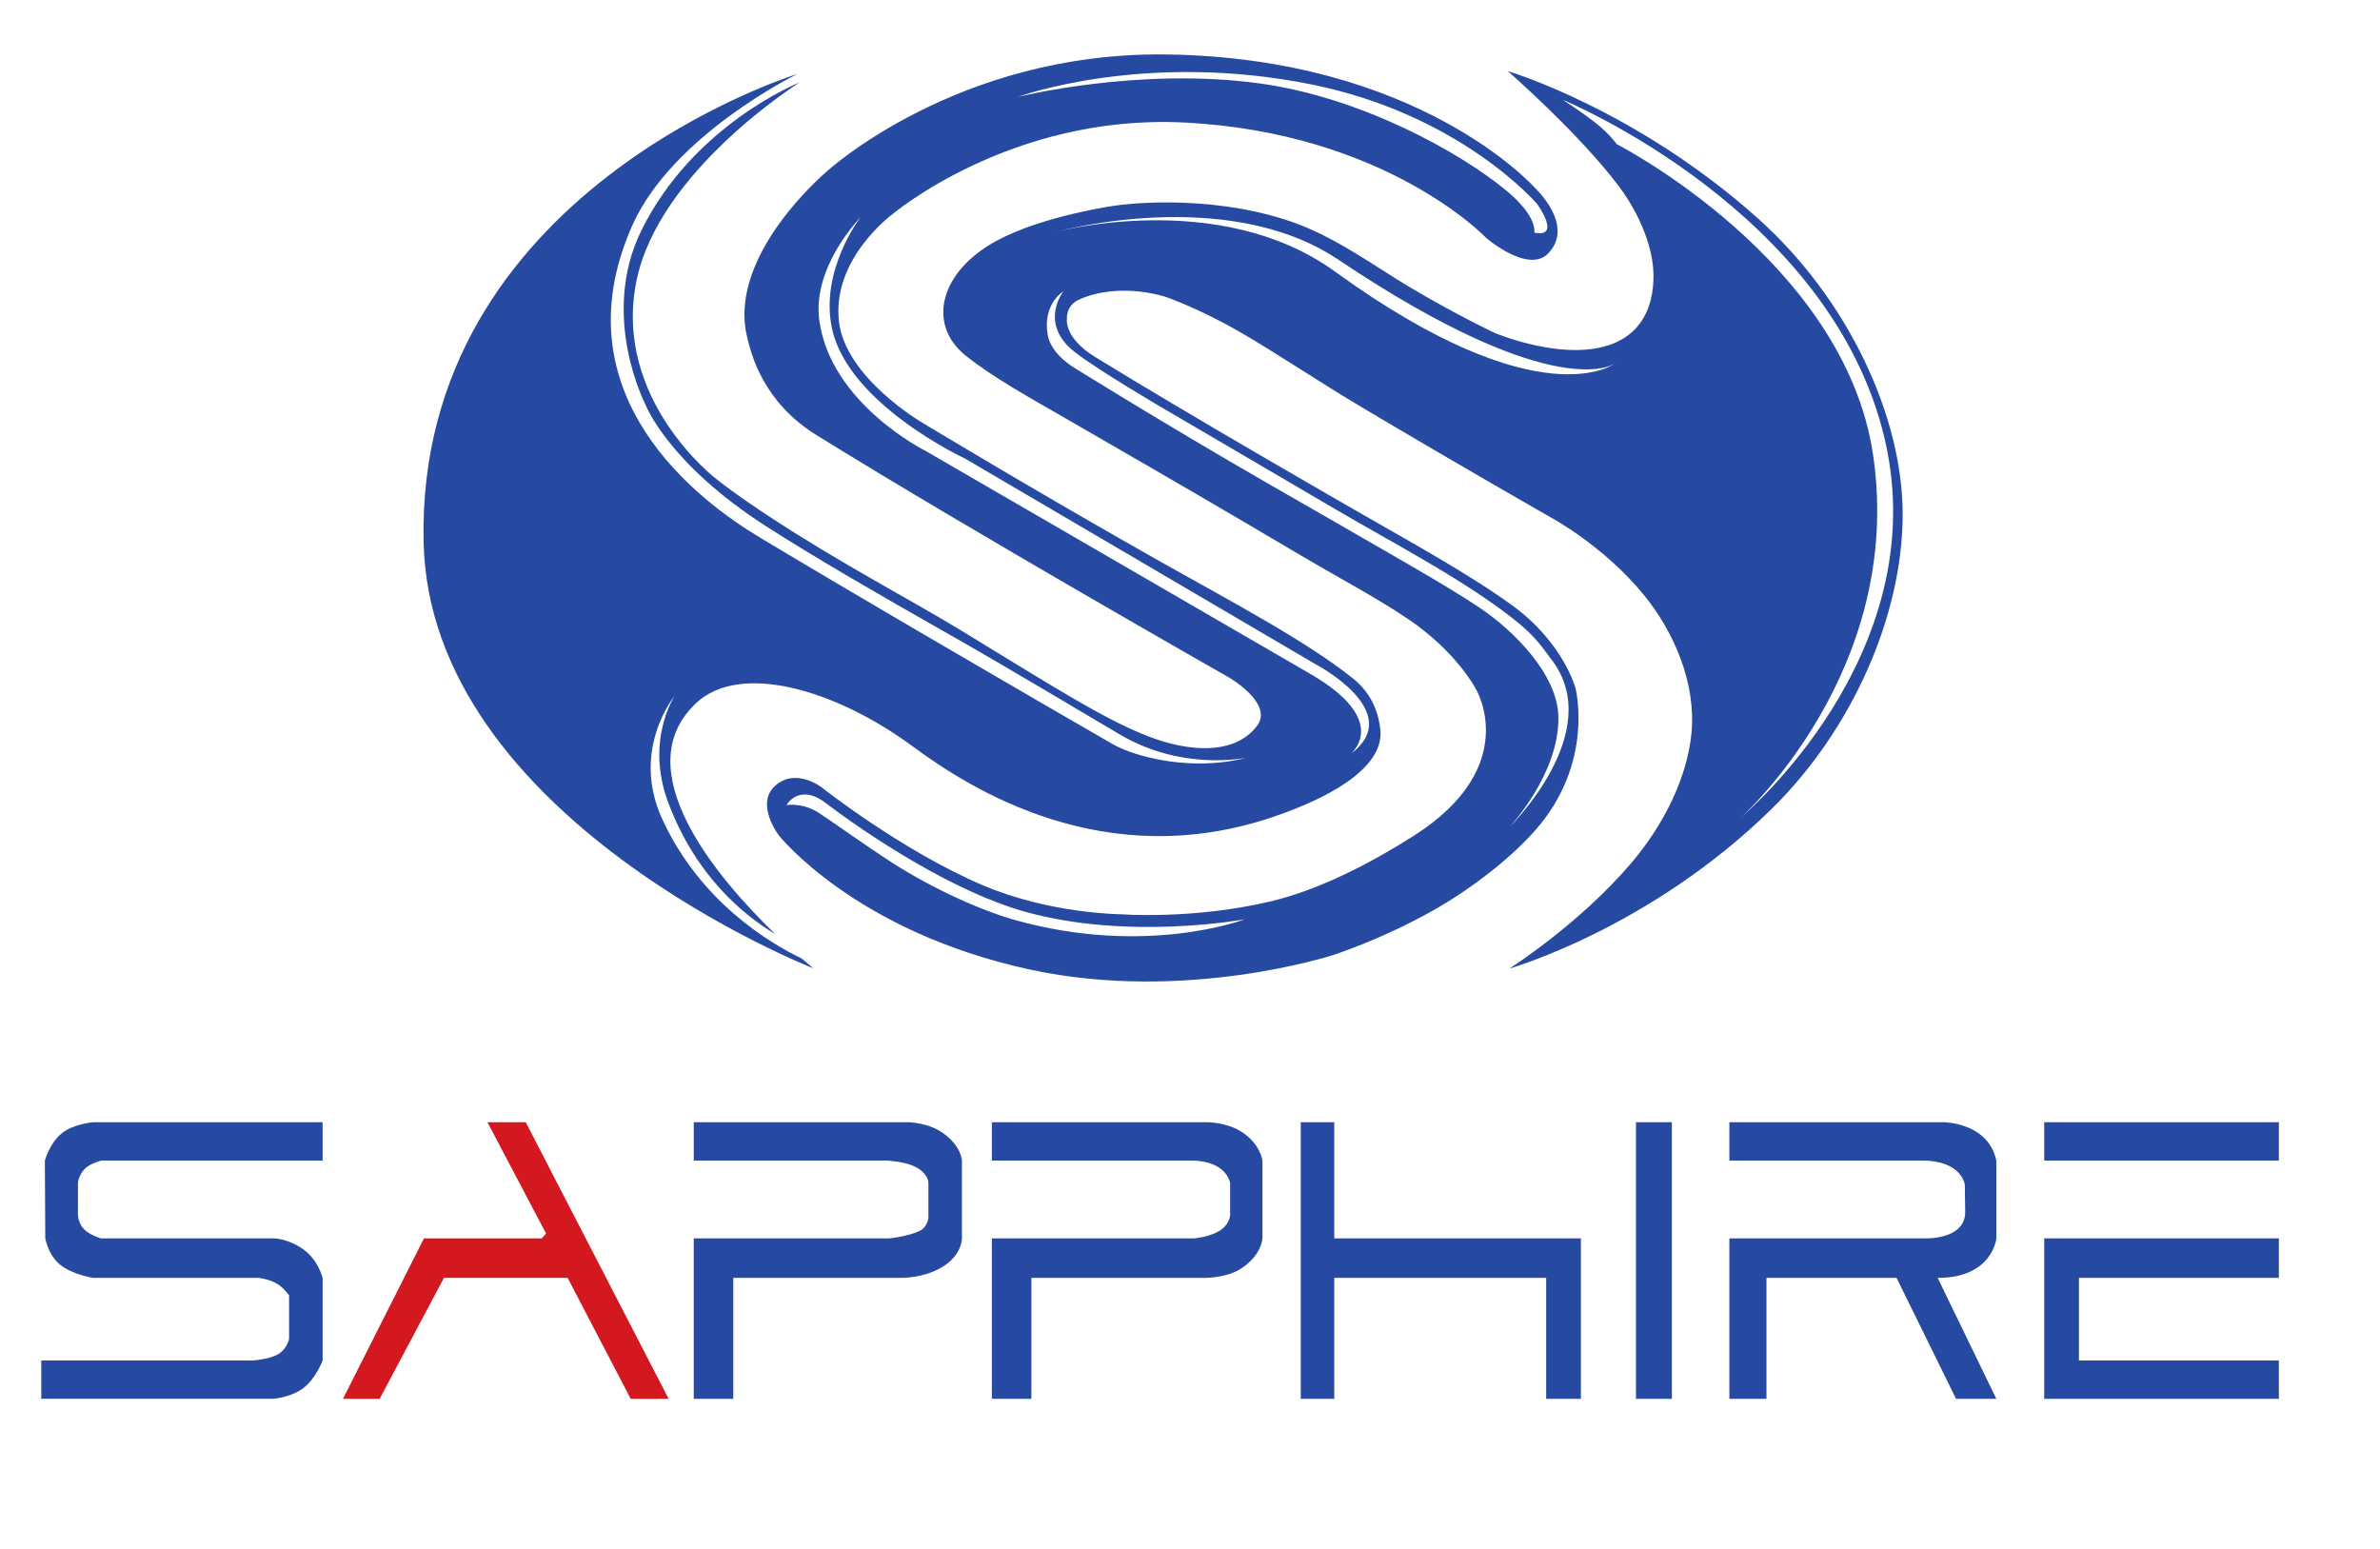
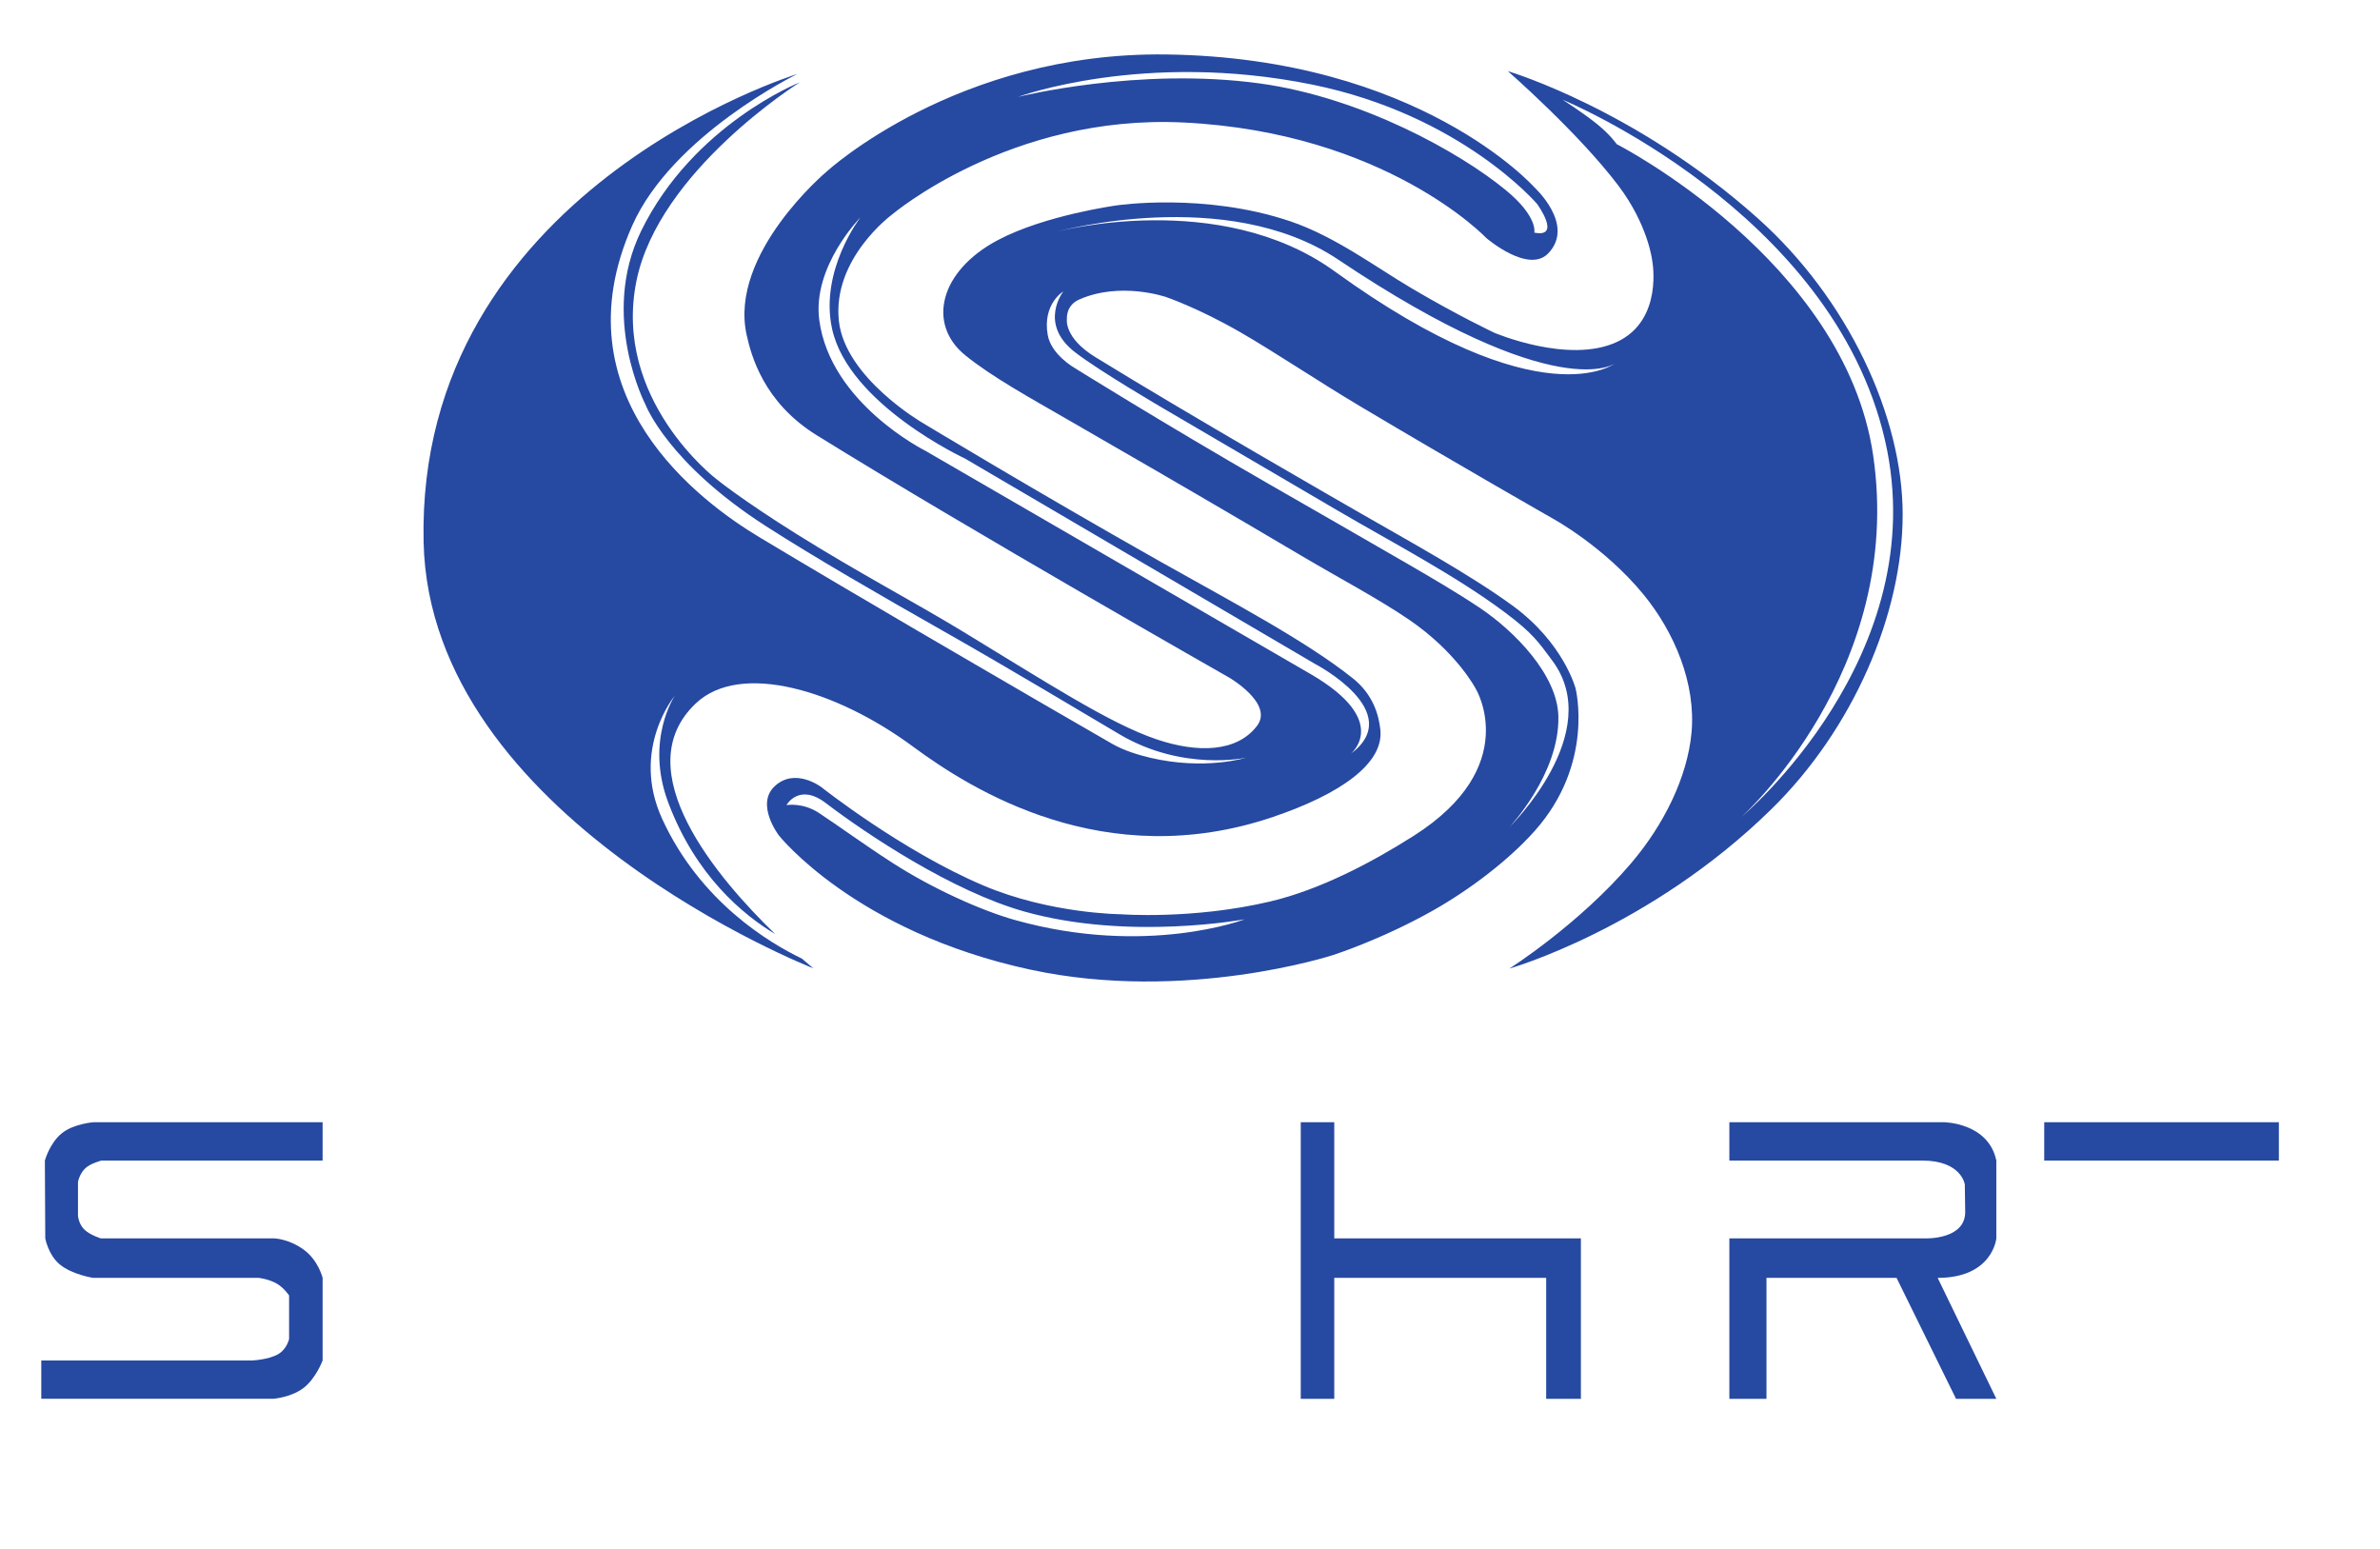
<svg xmlns="http://www.w3.org/2000/svg" xmlns:xlink="http://www.w3.org/1999/xlink" width="2500" height="1627" viewBox="0 0 636 414">
  <defs>
    <path id="a" d="M-545.999-657h1727.998v1728H-545.999z" />
  </defs>
  <clipPath id="b">
    <use xlink:href="#a" overflow="visible" />
  </clipPath>
  <path clip-path="url(#b)" fill="#2649A2" d="M176.931 218.889c-8.542-18.625 3.359-32.938 3.359-32.938s-8.004 11.885-1.749 28.543c7.325 19.51 19.955 29.979 28.576 35.146-15.227-14.727-40.108-43.793-21.188-61.66 11.914-11.25 37.602-3.518 57.983 11.527 15.527 11.461 51.213 34.127 96.325 18.822 18.008-6.109 29.592-14.283 28.646-23.273-.428-4.063-1.997-9.48-7.333-13.742-12.638-10.094-32.71-20.635-51.371-31.154-32.706-18.439-63.86-37.264-63.86-37.264s-20.498-11.971-22.162-27.074c-1.837-16.676 14.162-28.445 14.162-28.445S269.95 30.488 316.24 32.74c54.213 2.639 80.959 30.877 80.959 30.877s11.236 9.668 16.569 4.084c7.293-7.633-3.77-17.684-3.77-17.684s-30.745-34.586-98.403-35.463c-55.929-.727-90.716 31.303-90.716 31.303s-26.173 21.922-21.389 43.625c1.225 5.547 4.548 18.043 18.681 26.807 40.99 25.42 110.229 64.768 110.229 64.768s12.048 6.951 7.522 12.926c-5.381 7.1-15.907 7.32-26.876 3.611-12.659-4.281-29.456-15.277-52.247-29.102-12.525-7.598-27.598-15.527-43.823-25.676-15.086-9.436-21.696-14.881-21.696-14.881s-27.65-21.162-21.241-52.824c5.977-29.51 43.642-53.094 43.642-53.094s-28.441 11.26-42.365 39.674c-11.188 22.83 1.167 46.496 1.167 46.496s5.9 15.592 32.29 32.516c13.155 8.438 30.476 18.426 47.439 28.047 18.364 10.416 35.859 20.986 47.071 27.58 16.865 9.916 33.726 6.178 33.726 6.178s-10.979 3.479-25.693.002c-3.217-.76-7.038-1.941-10.063-3.678-14.072-8.078-28.971-16.787-28.971-16.787s-39.72-23.027-65.502-38.539c-15.437-9.287-54.082-37.605-33.875-83.189 10.749-24.25 44.135-40.539 44.135-40.539s-101.963 31.271-99.887 125.117c1.636 73.887 104.207 113.922 104.207 113.922s-1.171-.938-3.099-2.613c-8.7-4.173-27.193-15.214-37.33-37.315M350.6 22.594c39.871 8.09 60.162 31.898 60.162 31.898s6.684 9.16-.742 7.676c0 0 1.068-4.203-7.592-11.336-12.353-10.176-38.604-24.771-65.664-28.516-32.556-4.504-64.755 3.582-64.755 3.582s33.655-12.421 78.591-3.304m-103.346 97.875s-25.447-12.654-28.354-35.006c-1.857-14.293 11.024-27.381 11.024-27.381s-10.994 14.211-7.593 29.799c4.422 20.258 35.565 34.691 35.565 34.691l93.698 54.975s24.479 12.777 9.283 24c0 0 11.1-8.721-10.563-21.348l-103.06-59.73z" />
  <defs>
    <path id="c" d="M-545.999-657h1727.998v1728H-545.999z" />
  </defs>
  <clipPath id="d">
    <use xlink:href="#c" overflow="visible" />
  </clipPath>
  <path clip-path="url(#d)" fill="#2649A2" d="M469.818 58.387c-32.795-29.318-66.861-39.371-66.861-39.371s18.772 16.393 29.459 30.484c8.13 10.717 9.138 20.234 9.138 20.234s3.051 15.801-9.413 21.645c-12.896 6.045-32.771-2.432-32.771-2.432s-9.822-4.613-22.195-11.936c-9.685-5.729-20.464-13.844-32.394-17.873-22.879-7.73-46.256-4.26-46.256-4.26s-19.234 2.58-31.928 9.318c-15.541 8.254-18.938 22.439-8.651 30.771 7.192 5.822 17.702 11.59 27.104 17.027 12.273 7.1 22.781 13.154 22.781 13.154s19.458 11.256 40.395 23.645c9.648 5.709 20.15 11.254 28.243 16.768 12.926 8.809 17.947 18.59 17.947 18.59s12.537 20.707-16.62 39.24c-11.039 7.016-24.958 14.406-38.486 17.578-20.742 4.861-39.76 3.381-39.76 3.381s-18.883-.094-36.787-7.691c-21.765-9.232-43.31-26.293-43.31-26.293s-7.07-5.412-12.541-.15c-5.055 4.863 1.186 13.045 1.186 13.045s20.329 25.785 67.261 35.898c41.475 8.938 80.805-3.881 80.805-3.881s12.783-4.055 26.613-11.83c9.967-5.604 20.396-13.551 27.362-21.367 16.082-18.047 10.92-38.1 10.92-38.1s-3.151-12.15-16.883-22.146c-11.479-8.355-27.357-17.043-40.177-24.42-5.544-3.189-45.9-26.328-71.33-41.992-8.508-5.242-7.561-10.229-7.561-10.229s-.331-3.537 3.253-5.129c11.037-4.906 23.227-.682 23.227-.682s8.478 2.859 19.778 9.361c9.411 5.414 20.437 12.887 32.169 19.873 25.441 15.154 51.374 29.938 51.374 29.938s13.738 7.449 24.295 20.314c8.24 10.045 14.107 23.818 12.837 37.09-1.116 11.658-7.233 24.311-16.152 34.777-13.938 16.359-32.507 28.127-32.507 28.127s37.339-10.588 69.985-42.563c21.856-21.406 35.144-52.162 35.123-78.857-.016-26.267-14.69-57.615-38.672-79.056M271.255 245.904c-9.312-2.605-22.46-8.631-32.795-15.297-7.938-5.119-14.543-9.986-19.688-13.361-4.307-2.824-8.63-2.07-8.63-2.07s3.326-6.016 10.516-.539c10.847 8.26 33.759 23.586 53.198 29.027 27.89 7.807 58.779 2.031 58.779 2.031s-26.198 10.057-61.38.209m16-151.771c6.475 5.012 23.496 14.951 23.496 14.951s20.281 11.895 46.783 27.412c14.125 8.271 31.316 17.246 44.511 27.084 7.671 5.719 9.145 8.104 12.772 12.961 14.424 19.303-11.482 44.564-11.482 44.564s13.43-14.162 13.127-29.58c-.221-11.184-11.771-22.883-21.077-29.111-5.859-3.92-12.62-7.881-19.812-12.051-11.674-6.768-24.977-14.373-36.898-21.232-27.918-16.057-51.565-30.816-51.565-30.816s-6.206-3.521-7.135-8.76c-1.471-8.307 4.164-11.666 4.164-11.666s-6.766 8.595 3.116 16.244m69.436-21.59c-30.823-22.318-74.408-10.594-74.408-10.594s45.384-12.627 75.287 7.408c58.999 39.527 74.11 27.717 74.11 27.717s-19.649 15.539-74.989-24.531m108.657 145.842s43.743-39.018 35.239-96.748c-7.663-52.02-68.536-83.109-68.536-83.109s-1.718-2.525-5.319-5.42c-3.934-3.158-9.162-6.465-9.162-6.465s72.095 29.617 86.2 91.063c13.226 57.618-38.422 100.679-38.422 100.679z" />
  <defs>
    <path id="e" d="M-545.999-657h1727.998v1728H-545.999z" />
  </defs>
  <clipPath id="f">
    <use xlink:href="#e" overflow="visible" />
  </clipPath>
  <path clip-path="url(#f)" fill="#2649A2" d="M86.16 299.938v10.238H27.068s-2.834.693-4.277 2.016c-1.685 1.541-2.017 3.746-2.017 3.746v8.959s.134 2.16 1.654 3.68c1.52 1.521 4.426 2.4 4.426 2.4h46.188s4.024-.01 8.248 3.156c3.731 2.797 4.871 7.402 4.871 7.402v22.08s-1.777 4.773-5.067 7.32c-3.323 2.572-8.158 2.92-8.158 2.92H10.961v-10.24H67.28s4.418-.188 7.005-1.689c2.362-1.371 2.916-4.068 2.916-4.068V346.23s-1.421-2.074-3.288-3.156c-2.164-1.252-4.818-1.537-4.818-1.537H24.827s-5.613-.863-8.896-3.572c-3.112-2.568-3.902-6.988-3.902-6.988l-.105-20.799s1.305-4.756 4.598-7.346c3.214-2.529 8.415-2.895 8.415-2.895H86.16v.001z" />
  <defs>
-     <path id="g" d="M-545.999-657h1727.998v1728H-545.999z" />
-   </defs>
+     </defs>
  <clipPath id="h">
    <use xlink:href="#g" overflow="visible" />
  </clipPath>
  <path clip-path="url(#h)" fill="#D3181F" d="M91.602 373.857l21.652-42.881h31.467l1.174-1.279-15.68-29.76h10.238l38.188 73.92h-10.134l-16.854-32.32h-33.066l-17.175 32.32h-9.81z" />
  <g>
    <defs>
-       <path id="i" d="M-545.999-657h1727.998v1728H-545.999z" />
-     </defs>
+       </defs>
    <clipPath id="j">
      <use xlink:href="#i" overflow="visible" />
    </clipPath>
    <path clip-path="url(#j)" fill="#2649A2" d="M185.362 299.938h57.388s5.194.096 9.034 2.752c5.134 3.551 5.259 7.486 5.259 7.486v20.801s.053 4.135-4.699 7.303c-5.146 3.432-11.729 3.258-11.729 3.258h-44.693v32.32h-10.561v-42.881h52.266s5.221-.52 8.291-2.086c1.802-.918 2.163-3.248 2.163-3.248v-9.6s-.026-2.666-4.067-4.453c-2.626-1.16-7.025-1.414-7.025-1.414h-51.626v-10.238z" />
  </g>
  <g>
    <defs>
      <path id="k" d="M-545.999-657h1727.998v1728H-545.999z" />
    </defs>
    <clipPath id="l">
      <use xlink:href="#k" overflow="visible" />
    </clipPath>
-     <path clip-path="url(#l)" fill="#2649A2" d="M265.04 299.938h57.493s5.187-.061 9.317 2.611c4.989 3.229 5.509 7.627 5.509 7.627v20.801s-.114 4.279-5.463 7.914c-4.372 2.973-10.856 2.646-10.856 2.646h-45.439v32.32H265.04v-42.881h54.08s4.675-.367 7.37-2.439c2.647-2.033 2.229-4.6 2.229-4.6v-7.787s-.854-5.975-10.561-5.975h-53.12l.002-10.237z" />
  </g>
  <g>
    <defs>
      <path id="m" d="M-545.999-657h1727.998v1728H-545.999z" />
    </defs>
    <clipPath id="n">
      <use xlink:href="#m" overflow="visible" />
    </clipPath>
    <path clip-path="url(#n)" fill="#2649A2" d="M347.601 299.938h8.96v31.039h65.92v42.881h-9.28v-32.32h-56.64v32.32h-8.96v-73.92z" />
  </g>
  <g>
    <defs>
-       <path id="o" d="M-545.999-657h1727.998v1728H-545.999z" />
-     </defs>
+       </defs>
    <clipPath id="p">
      <use xlink:href="#o" overflow="visible" />
    </clipPath>
    <path clip-path="url(#p)" fill="#2649A2" d="M437.199 299.938h9.602v73.92h-9.602v-73.92z" />
  </g>
  <g>
    <defs>
      <path id="q" d="M-545.999-657h1727.998v1728H-545.999z" />
    </defs>
    <clipPath id="r">
      <use xlink:href="#q" overflow="visible" />
    </clipPath>
    <path clip-path="url(#r)" fill="#2649A2" d="M462.159 299.938h57.388s11.841.105 13.973 10.238v20.801s-.959 10.561-15.679 10.561l15.679 32.32h-10.772l-15.894-32.32h-34.772v32.32h-9.921v-42.881h52.587s10.453.32 10.453-7.039l-.105-7.361s-.854-6.398-11.413-6.398h-51.521v-10.24h-.003z" />
  </g>
  <g>
    <defs>
      <path id="s" d="M-545.999-657h1727.998v1728H-545.999z" />
    </defs>
    <clipPath id="t">
      <use xlink:href="#s" overflow="visible" />
    </clipPath>
    <path clip-path="url(#t)" fill="#2649A2" d="M546.321 299.938v10.238h62.72v-10.238h-62.72z" />
  </g>
  <g>
    <defs>
      <path id="u" d="M-545.999-657h1727.998v1728H-545.999z" />
    </defs>
    <clipPath id="v">
      <use xlink:href="#u" overflow="visible" />
    </clipPath>
-     <path clip-path="url(#v)" fill="#2649A2" d="M546.321 330.977h62.72v10.561h-53.439v22.08h53.438v10.24h-62.72l.001-42.881z" />
  </g>
</svg>